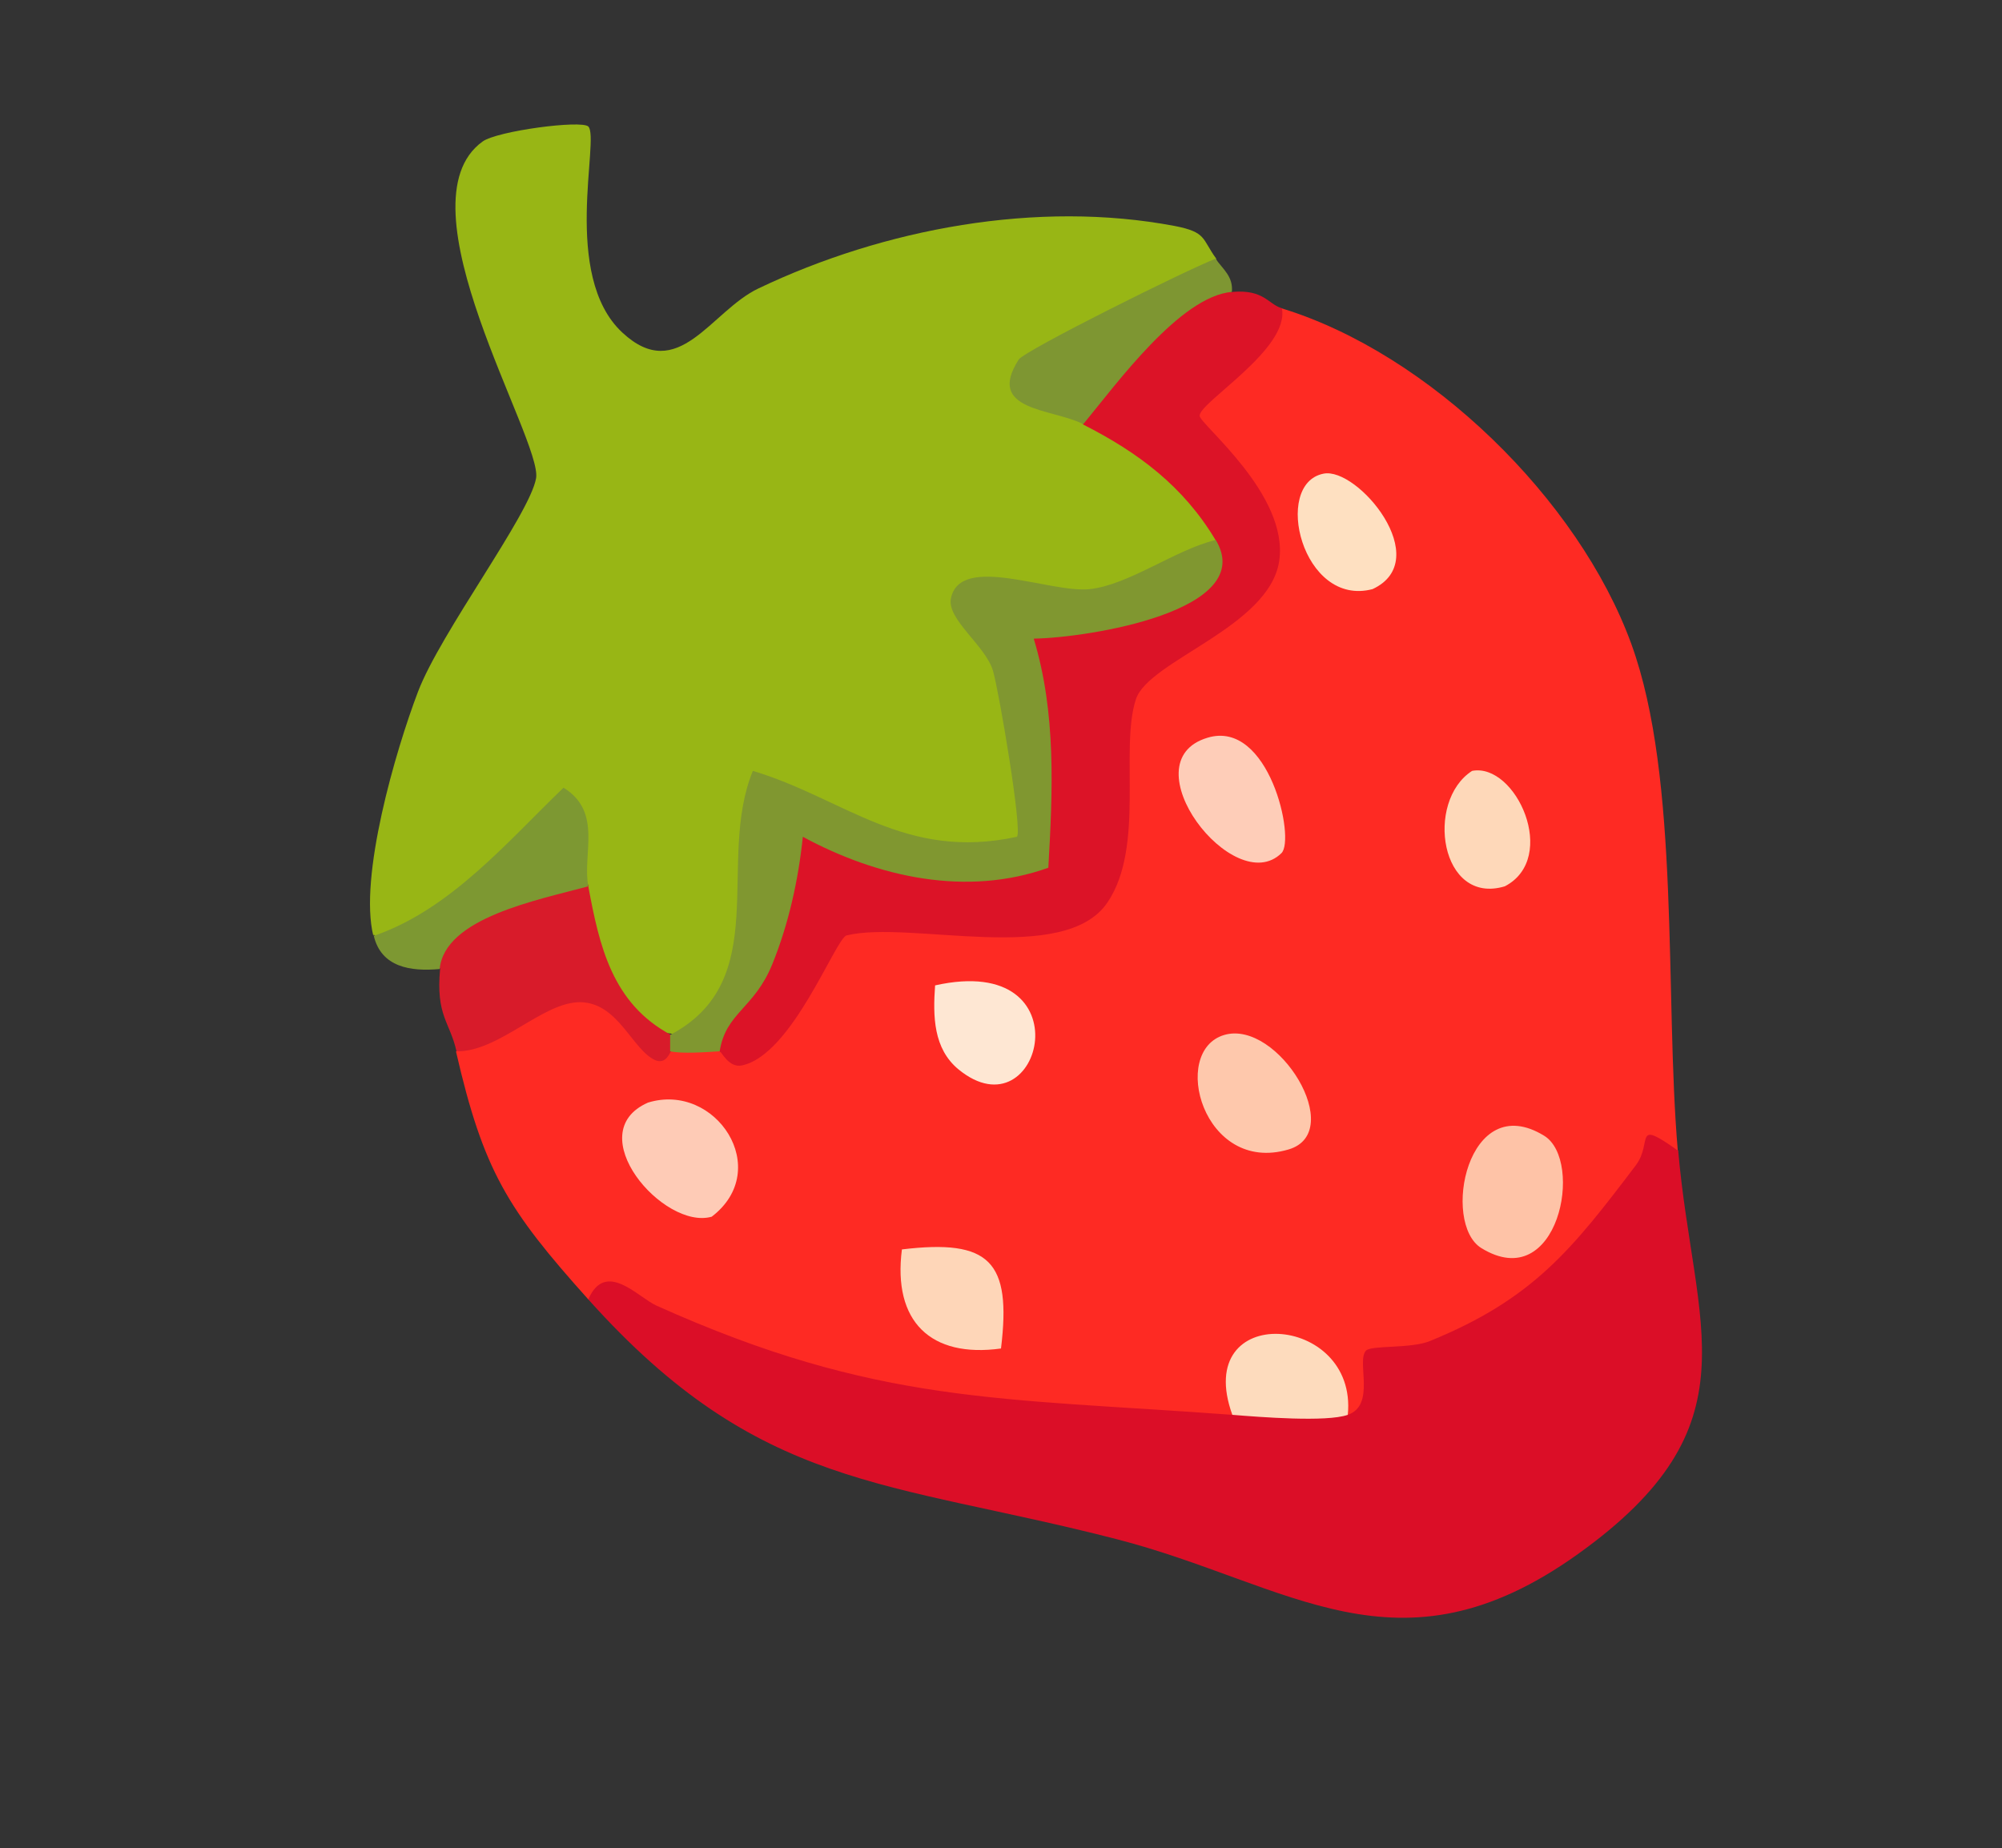
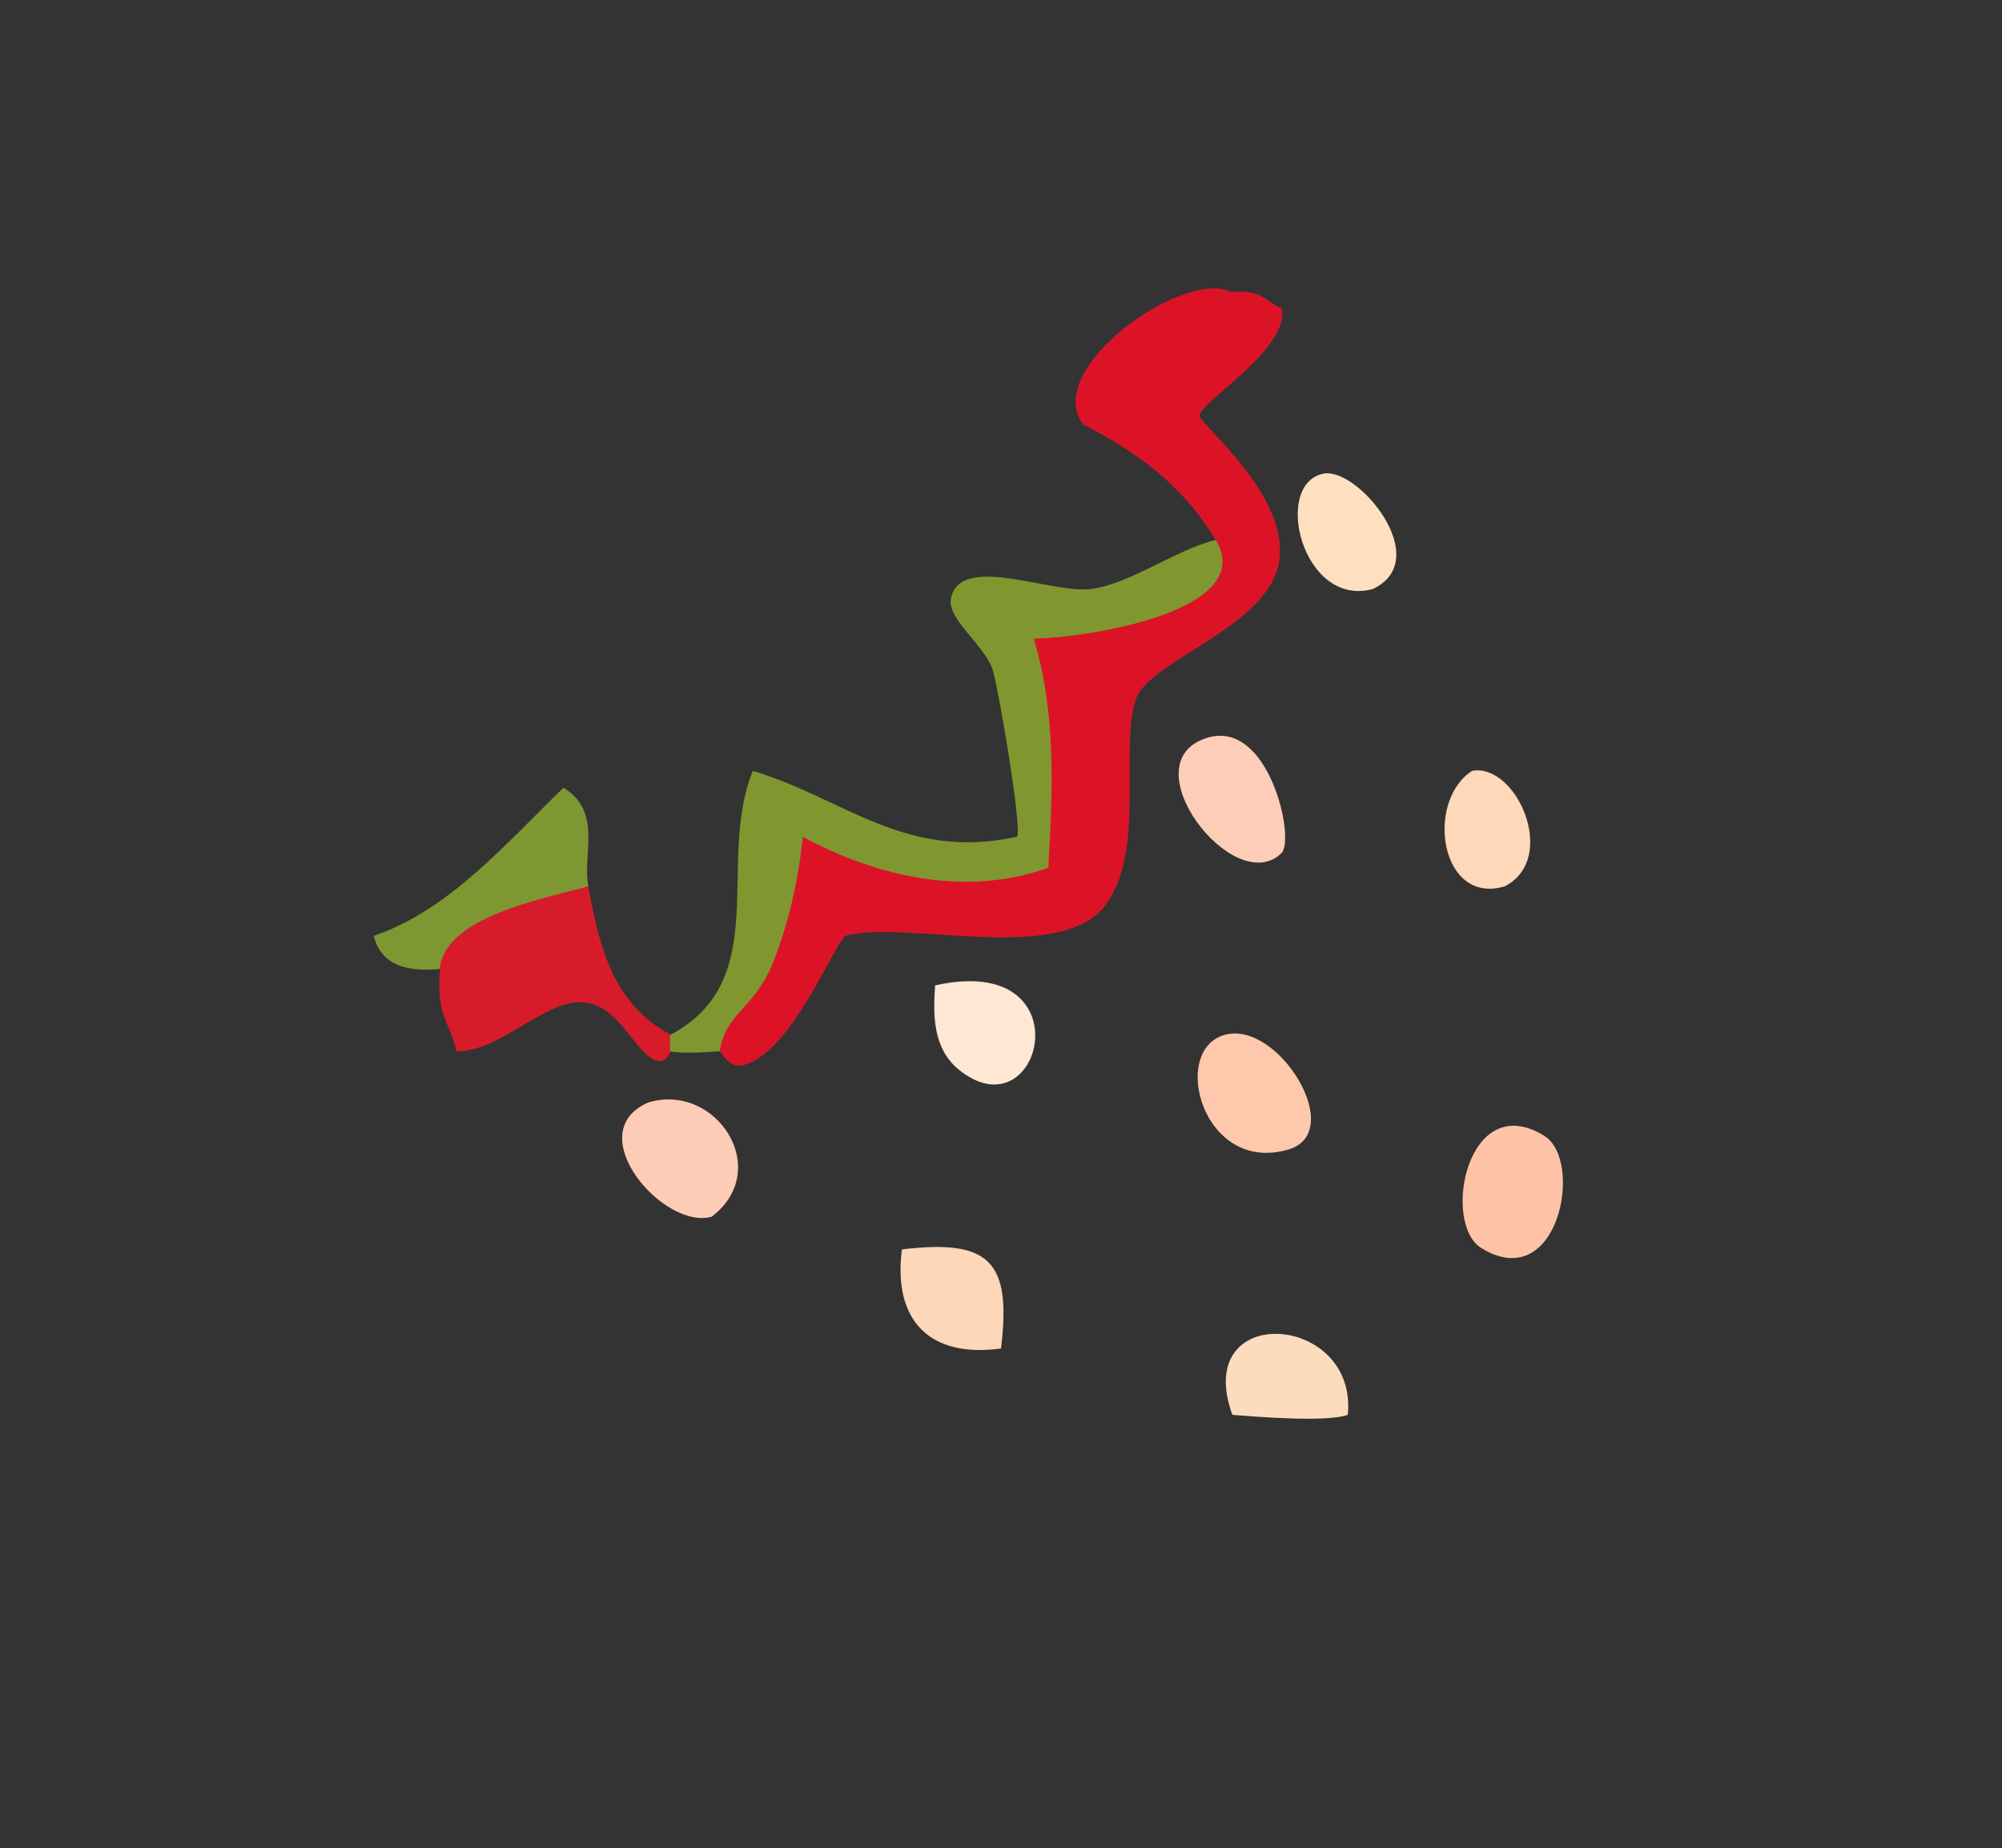
<svg xmlns="http://www.w3.org/2000/svg" id="Layer_1" viewBox="0 0 45.26 41.79">
  <rect x="0" y="0" width="45.26" height="41.79" fill="#333333" stroke="none" />
  <defs>
    <style>      .st0 {        fill: #fe2a23;      }      .st1 {        fill: #d81b2a;      }      .st2 {        fill: #fee0c1;      }      .st3 {        fill: #fed8b9;      }      .st4 {        fill: #db0e27;      }      .st5 {        fill: #7d9832;      }      .st6 {        fill: #98b615;      }      .st7 {        fill: #809730;      }      .st8 {        fill: #dc1327;      }      .st9 {        fill: #fec8ac;      }      .st10 {        fill: #fec3a7;      }      .st11 {        fill: #fecbb6;      }      .st12 {        fill: #fddbbd;      }      .st13 {        fill: #fed6b8;      }      .st14 {        fill: #fee7d3;      }      .st15 {        fill: #7e9632;      }      .st16 {        fill: #fecdb8;      }    </style>
  </defs>
-   <path class="st0" d="M37.94,26.02c-.58.57-.86.26-.48.23,1.25-.07-4.4,5.9-5.77,4.93-.14.93-.54,1.2-1.22.81-1.23-1.37-2.1-1.37-2.61,0-1.62,1.08-5.31.51-7.37.1-2.89-.58-5.15-1.59-7.19-2.71-1.83-2.04-2.37-2.91-2.99-5.6,1.59-2.63,3.04-1.95,4.85,0,.31-.42,1.07-.73,1.12,0,1.1-.69,1.93-1.77,2.5-3.24,2.11.2,4,0,5.66-.58.17-1.82.5-3.51,1-5.08,3.24-1.26,3.64-2.54,1.18-4.95-.39-1.21,1.26-2.66,2.35-2.96,3.34,1.02,6.72,4.32,7.91,7.59,1.11,3.05.75,7.94,1.05,11.45Z" />
-   <path class="st6" d="M8.44,21.16c-.33-1.33.5-4.18,1.01-5.52s2.53-4.01,2.67-4.83c.14-.87-3.15-6.21-1.21-7.61.33-.24,2.23-.49,2.39-.34.27.27-.62,3.37.77,4.66,1.27,1.18,2-.49,3.08-1,2.83-1.35,6.3-2,9.41-1.41.72.14.61.29.93.73l.11.39-3.8,2.33c.59.05.75.39.71,1.01,1.12-.97,3.83,1.37,2.99,2.61-.78,1.64-3.28,1.72-5.02,1.64.68.56,1.16,5.04.89,5.39-.36.46-2.78.22-3.41-.07-2.34-1-2.62-1.03-2.75,1.77-.23,1.04-.94,2.85-2.04,2.46-1.28-.09-3.32-2.03-1.87-3.36-.7-.11-.88-.37-.75-1-.65.54-3.11,2.53-3.7,2.4-.15-.03-.28-.15-.4-.28Z" />
-   <path class="st4" d="M37.94,26.02c.35,4.02,1.8,6.21-2.27,9.12s-6.51.67-10.43-.34c-5.2-1.34-8.06-1.09-11.94-5.42.39-.9,1.12-.05,1.54.14,4.98,2.24,7.75,2.08,13.02,2.47.31-1.07,2.18-.94,2.61,0,.64-.22.19-1.21.41-1.45.12-.13,1.02-.04,1.45-.22,2.33-.95,3.21-2.07,4.65-3.97.4-.53-.08-1.07.96-.33Z" />
  <path class="st8" d="M27.86,6.6c.72-.06.81.28,1.12.37.18.92-1.86,2.12-1.86,2.43,0,.19,2.02,1.78,1.8,3.28s-2.95,2.25-3.24,3.13c-.37,1.12.21,3.33-.64,4.59-.97,1.45-4.46.4-5.9.75-.25.06-1.23,2.71-2.37,2.94-.29.06-.46-.31-.49-.31l-.45-.27c1.02-1.44,1.7-3.12,2.04-5.04,4.11,1.76,5.93,1.39,5.45-1.12-.81-2.73-.31-3.92,1.51-3.56,1.25-.28,2.03-.6,2.65-1.58-.73-1.22-1.75-1.98-2.99-2.61-.96-1.24,2.29-3.56,3.36-2.99Z" />
  <path class="st1" d="M13.3,20.04c.25,1.35.54,2.65,1.87,3.36.33.11.32.23,0,.37-.02,0-.1.31-.36.2-.52-.24-.83-1.29-1.68-1.31s-1.85,1.13-2.81,1.11c-.15-.67-.47-.8-.37-1.87-1.09-.91,2.63-3.28,3.36-1.87Z" />
  <path class="st5" d="M13.3,20.04c-1.14.31-3.25.71-3.36,1.87-.66.06-1.32-.04-1.49-.75,1.73-.59,3.02-2.13,4.29-3.35.89.55.42,1.5.56,2.23Z" />
-   <path class="st15" d="M27.48,5.85c.17.24.4.4.37.75-1.17.1-2.6,2.07-3.36,2.99-.71-.36-2.21-.29-1.46-1.46.14-.21,3.8-2.03,4.45-2.28Z" />
  <path class="st7" d="M27.48,12.2c.98,1.61-2.88,2.22-4.11,2.24.51,1.68.43,3.44.33,5.18-1.84.66-3.85.22-5.55-.7-.1.97-.32,1.97-.69,2.88-.41,1.01-1.05,1.09-1.19,1.97-.32.02-.85.06-1.12,0v-.37c2.34-1.23,1.03-3.92,1.87-5.97,2.07.62,3.43,2.04,5.97,1.49.13-.13-.4-3.26-.54-3.75-.17-.58-1.06-1.17-.95-1.65.22-1.01,2.25-.1,3.14-.2s1.93-.89,2.84-1.11Z" />
  <path class="st11" d="M14.65,24.93c1.53-.47,2.84,1.51,1.44,2.58-1.09.31-2.99-1.9-1.44-2.58Z" />
  <path class="st9" d="M27.68,23.4c1.21-.35,2.78,2.2,1.45,2.59-1.93.57-2.69-2.23-1.45-2.59Z" />
  <path class="st10" d="M34.91,25.68c.91.56.32,3.61-1.42,2.54-.91-.56-.32-3.61,1.42-2.54Z" />
  <path class="st16" d="M28.97,19.29c-1.07,1.05-3.48-2.07-1.67-2.61,1.39-.42,1.99,2.3,1.67,2.61Z" />
  <path class="st13" d="M22.63,30.49c-1.59.22-2.45-.61-2.24-2.24,1.99-.24,2.48.27,2.24,2.24Z" />
  <path class="st12" d="M30.47,31.99c-.48.17-1.99.05-2.61,0-.93-2.57,2.84-2.31,2.61,0Z" />
  <path class="st2" d="M29.92,10.71c.77-.16,2.53,1.95,1.11,2.61-1.59.42-2.27-2.38-1.11-2.61Z" />
  <path class="st14" d="M21.14,22.28c3.44-.77,2.41,3.44.53,1.9-.57-.47-.58-1.2-.53-1.9Z" />
  <path class="st3" d="M33.28,17.43c.99-.19,1.97,1.97.74,2.61-1.46.44-1.81-1.92-.74-2.61Z" />
</svg>